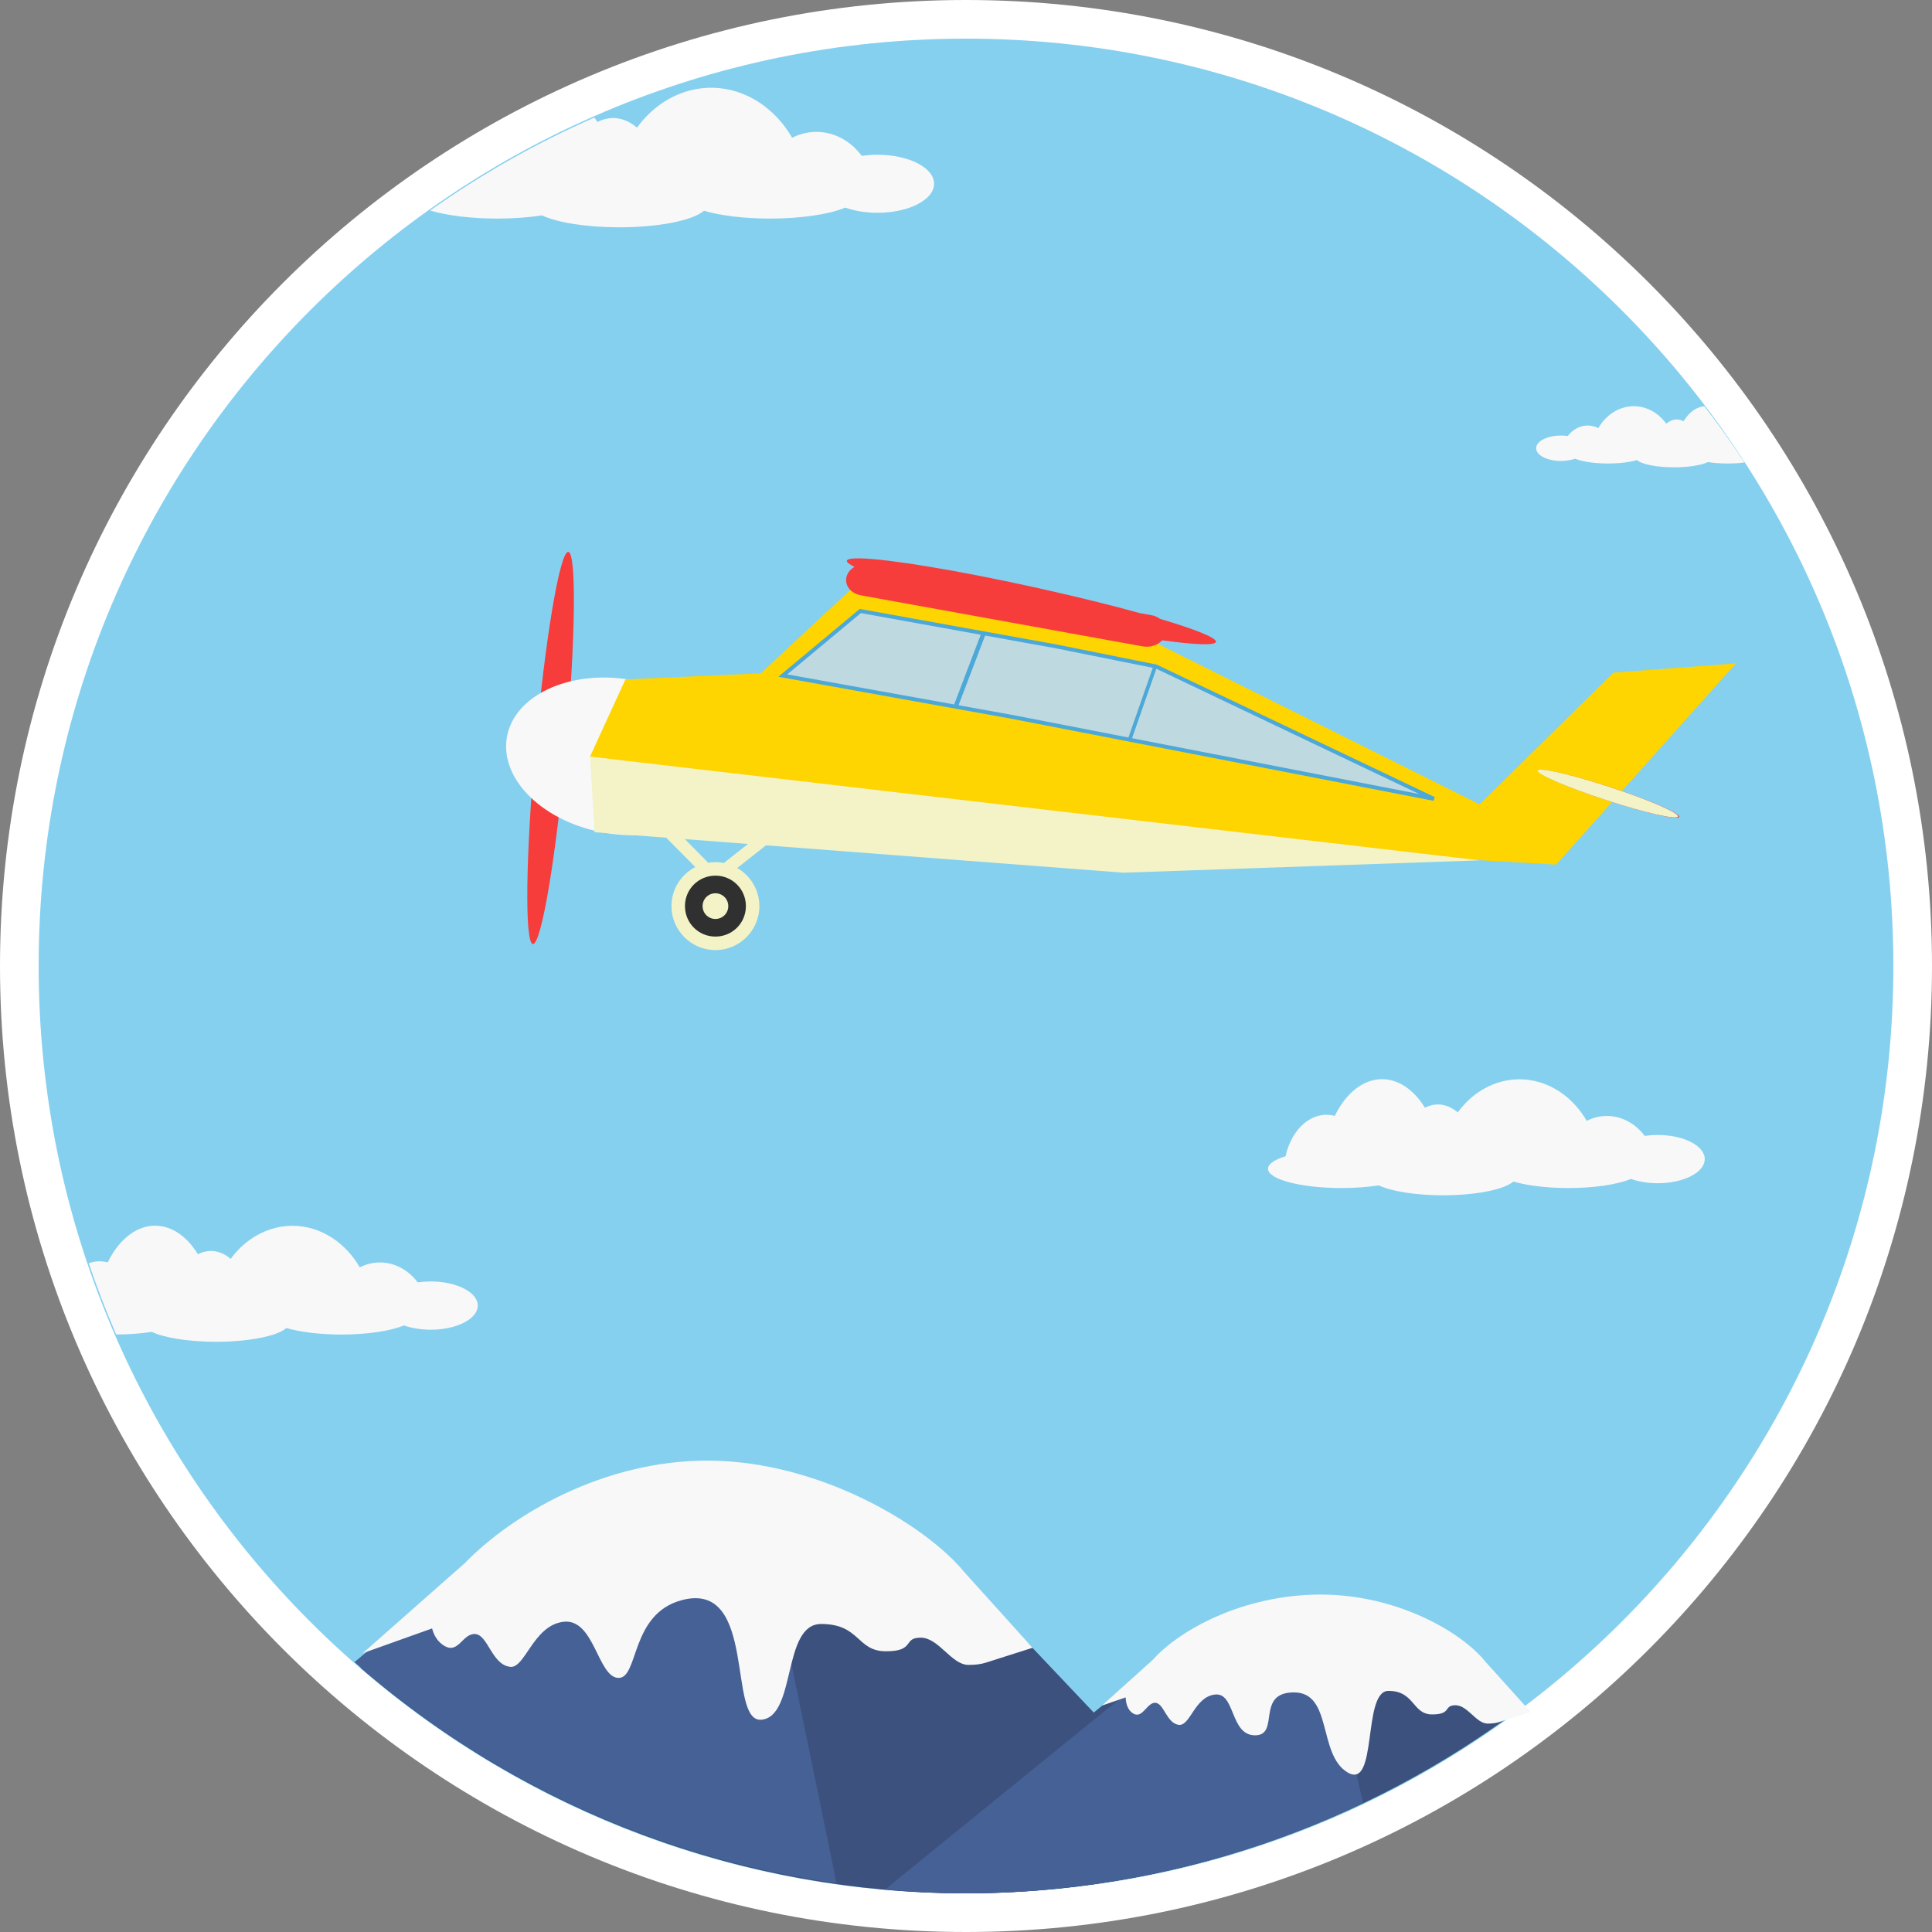
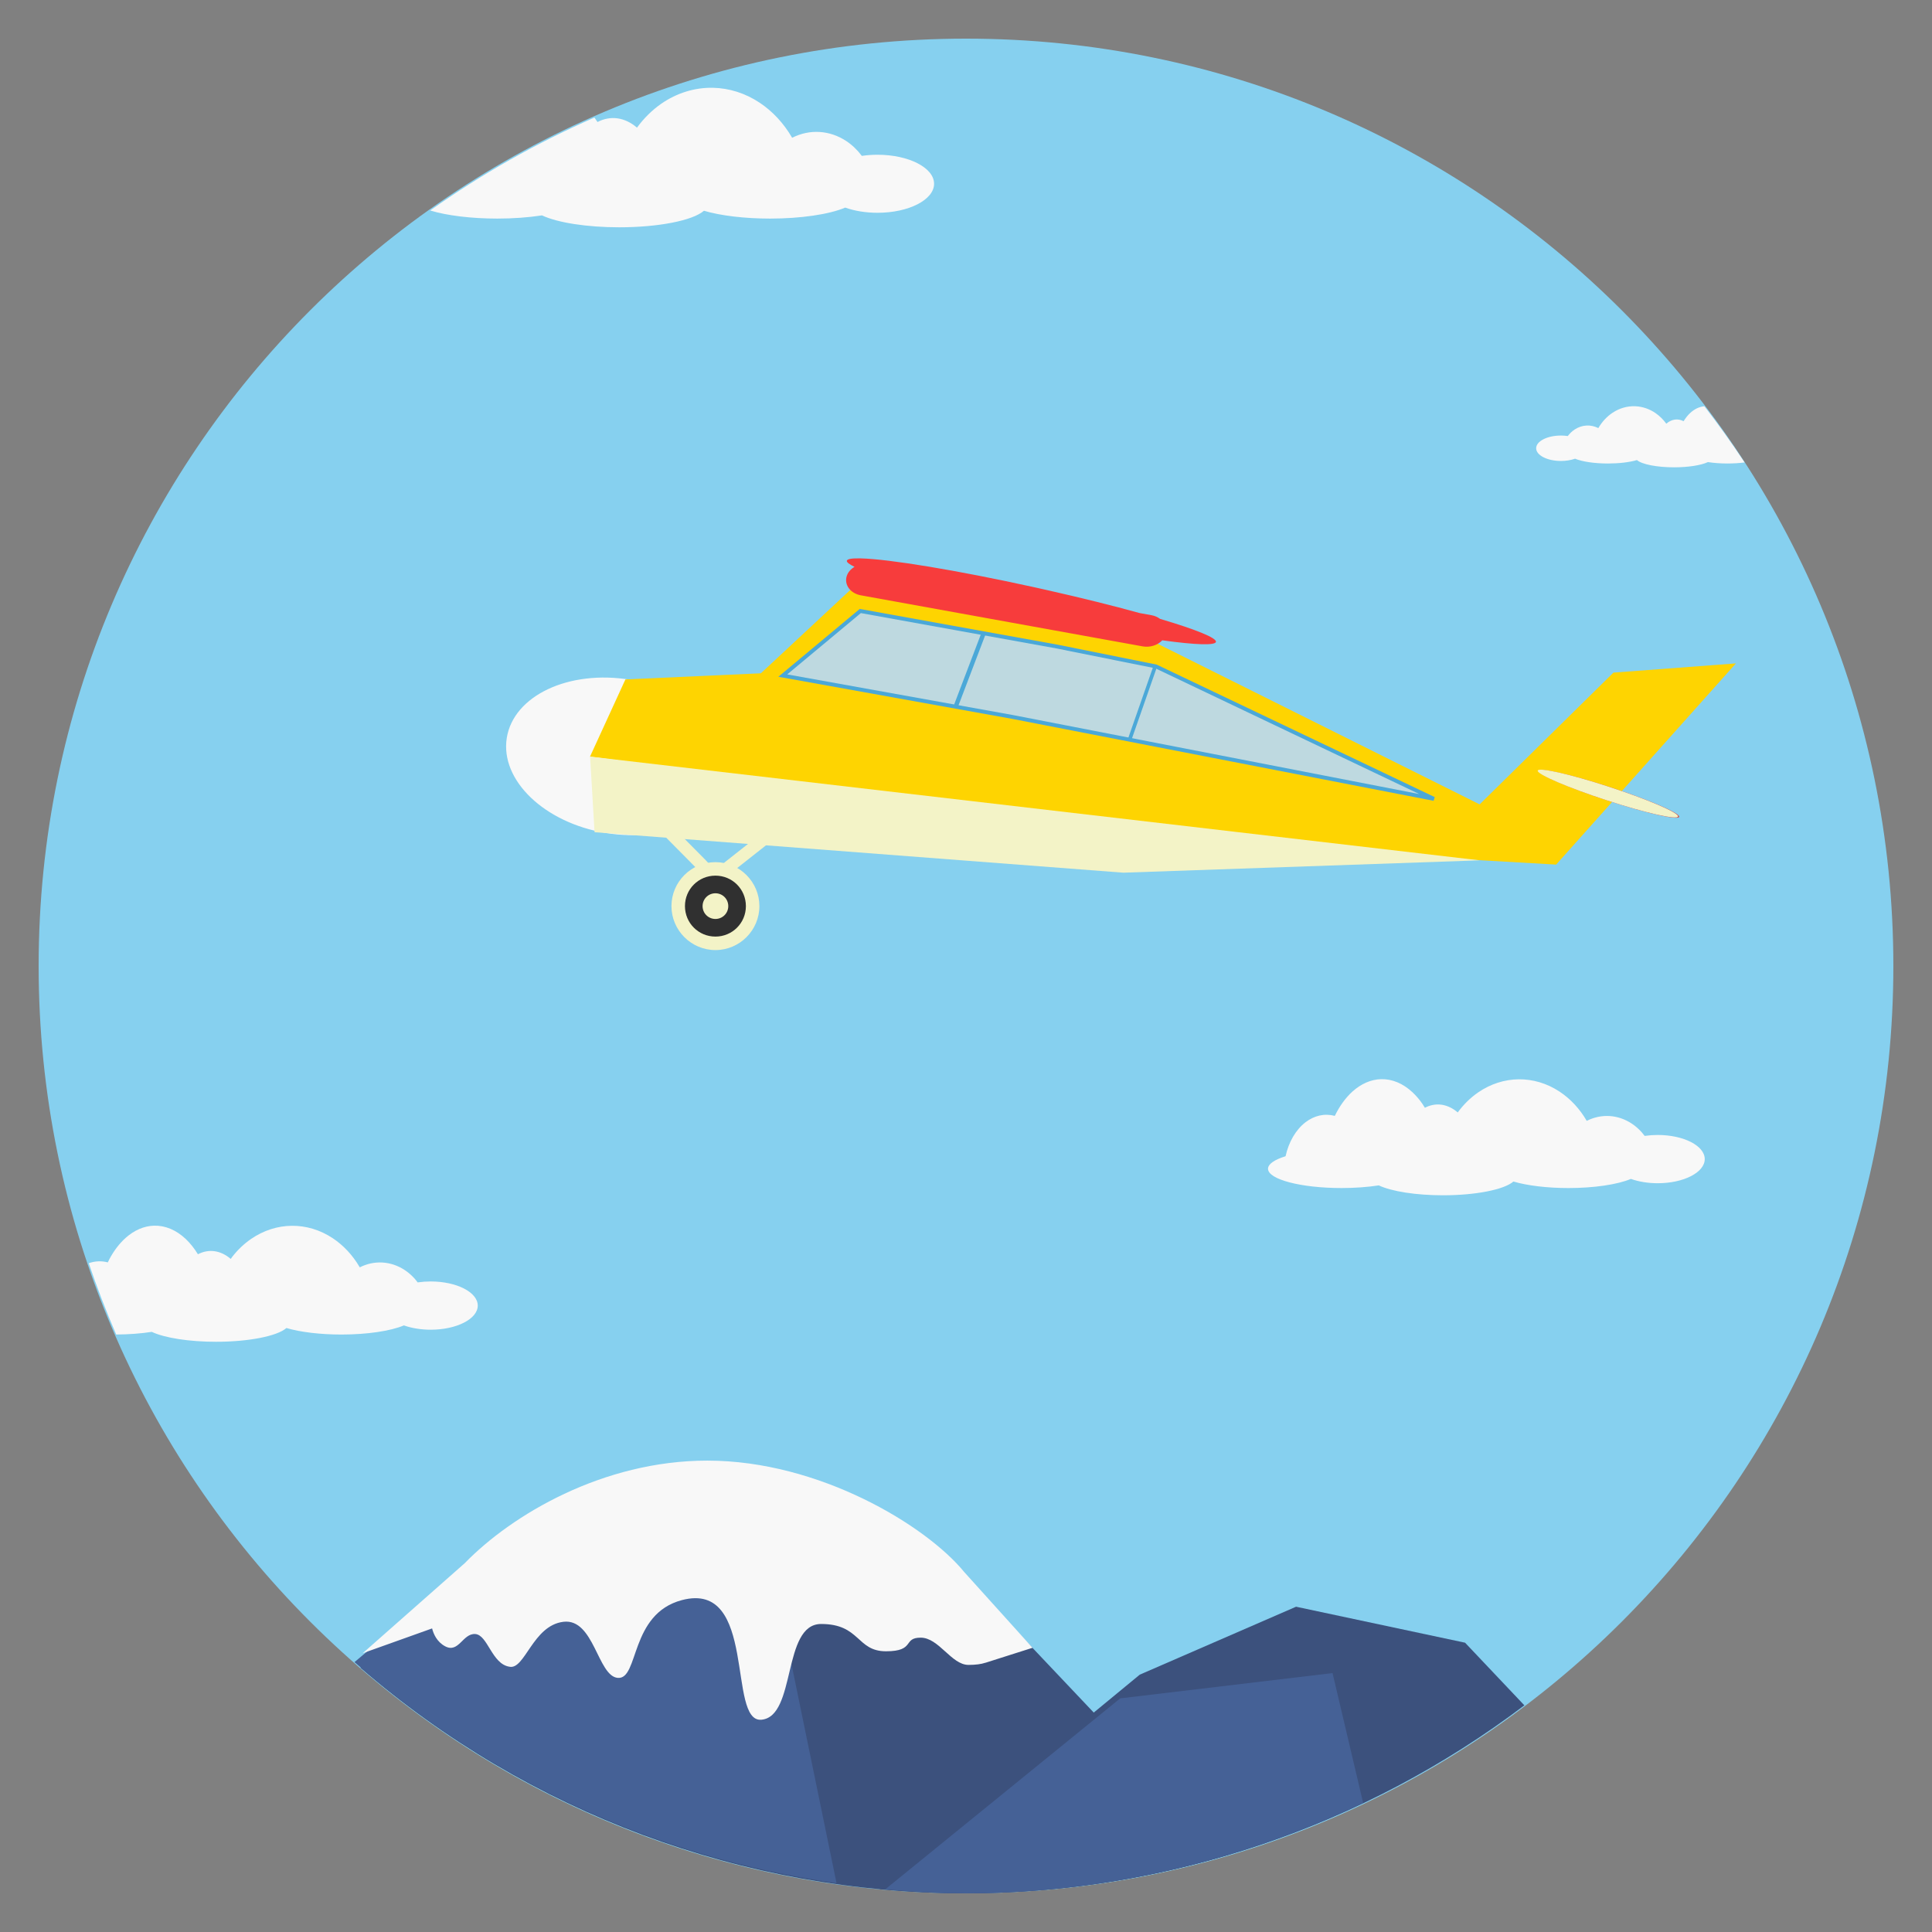
<svg xmlns="http://www.w3.org/2000/svg" height="800px" width="800px" version="1.1" id="Layer_1" viewBox="0 0 500 500" xml:space="preserve">
  <rect x="0" y="0" width="500" height="500" fill="#808080" stroke="none" />
  <g transform="translate(1401.52 -540.36)">
-     <path style="fill:#FFFFFF;" d="M-901.52,790.36c0,138.071-111.929,250-250,250s-250-111.929-250-250s111.929-250,250-250   S-901.52,652.289-901.52,790.36L-901.52,790.36z" />
    <path style="fill:#86D0EF;" d="M-911.52,790.36c0,132.548-107.452,240-240,240s-240-107.452-240-240s107.452-240,240-240   S-911.52,657.812-911.52,790.36z" />
    <g transform="translate(0 540.36)">
      <g>
        <path style="fill:#3C517D;" d="M-1224.503,385.97l-60.063,26.105l-23.682,19.514c43.549,37.632,99.171,58.361,156.727,58.408     c22.997-0.055,45.867-3.416,67.908-9.979l-75.947-80.223L-1224.503,385.97z" />
        <path style="fill:#3C517D;" d="M-1066.101,415.818l-40.455,17.584l-67.322,55.477c7.431,0.721,14.892,1.094,22.358,1.119     c52.178-0.079,102.908-17.16,144.508-48.656l-15.348-16.211L-1066.101,415.818L-1066.101,415.818z" />
      </g>
      <g>
        <path style="fill:#456196;" d="M-1056.661,432.992l-54.945,6.543l-60.805,49.418c6.945,0.652,13.915,1,20.891,1.045     c35.572-0.083,70.68-8.073,102.785-23.391L-1056.661,432.992L-1056.661,432.992z" />
        <path style="fill:#456196;" d="M-1270.366,397.011l-39.418,33.146c35.131,30.804,78.491,50.683,124.758,57.199l-16.273-79.131     L-1270.366,397.011z" />
      </g>
      <g>
        <path style="fill:#F8F8F8;" d="M-1218.452,378.004c-27.089,0-50.66,14.069-62.807,26.559l-26.387,23.289l17.951-6.416     c0.378,1.464,1.263,3.497,3.375,4.621c3.533,1.879,4.562-3.403,7.801-3.17c3.239,0.233,4.27,7.752,8.834,8.457     c4.009,0.87,6.035-10.683,13.984-11.627c7.95-0.943,8.842,14.101,14.07,14.518c5.532,0.44,3.005-16.563,16.609-20.135     c19.578-5.14,11.634,31.789,20.561,30.963c9.095-0.842,5.291-24.777,15.449-24.777s9.128,7.064,16.783,7.064     s4.27-3.525,8.98-3.525c4.711,0,7.951,7.051,12.367,7.051c1.829,0,3.27-0.19,4.377-0.557v0.01l12.209-3.883l-17.666-19.584     c-9.871-12.069-37.536-28.857-66.496-28.857L-1218.452,378.004z" />
-         <path style="fill:#F8F8F8;" d="M-1059.671,412.672c-20.056,0-36.577,9.128-43.504,16.885l-13.166,11.848l6.137-2.115     c0.044,1.144,0.356,3.316,2.074,4.23c2.38,1.266,3.467-2.993,5.648-2.836s2.875,5.222,5.949,5.697     c3.074,0.475,4.066-7.196,9.42-7.832c5.354-0.635,3.866,10.549,10.41,10.549s0.05-11.105,10.064-11.105     c10.015,0,6.146,15.975,13.801,20.668c7.987,4.896,3.801-21.064,10.642-21.064c6.842,0,6.146,6.094,11.303,6.094     c5.156,0,2.876-2.373,6.049-2.373c3.173,0,5.355,4.748,8.33,4.748c1.455,0,2.54-0.183,3.326-0.525v0.014l7.832-2.49     l-11.756-13.033c-6.191-7.743-23.009-17.357-42.564-17.357L-1059.671,412.672z" />
        <path style="fill:#F8F8F8;" d="M-1217.023,22.719c-4.693-0.094-9.317,1.332-13.352,4.117c-2.376,1.652-4.502,3.745-6.293,6.197     c-3.152-2.696-6.833-3.219-10.223-1.453c-0.255-0.399-0.516-0.785-0.785-1.16c-14.951,6.552-29.195,14.612-42.51,24.055     c4.349,1.329,10.693,2.095,17.371,2.096c4.067-0.002,8.059-0.289,11.564-0.83c4.039,1.901,11.682,3.081,19.98,3.084     c10.114-0.001,19.027-1.742,21.932-4.283c4.339,1.288,10.572,2.026,17.123,2.029c7.92-0.003,15.272-1.079,19.441-2.846     c2.451,0.874,5.364,1.343,8.35,1.344c8.089,0,14.645-3.363,14.645-7.511c0,0,0,0,0,0c-0.001-4.147-6.557-7.509-14.645-7.51     c-1.371,0.001-2.736,0.101-4.053,0.297c-1.152-1.539-2.518-2.842-4.043-3.854c-4.289-2.823-9.474-3.132-13.99-0.834     c-2.176-3.751-5.069-6.867-8.453-9.105C-1208.642,24.121-1212.789,22.803-1217.023,22.719L-1217.023,22.719z" />
        <path style="fill:#F8F8F8;" d="M-978.294,105.136c-2.055-0.087-4.09,0.492-5.877,1.672c-1.482,0.98-2.75,2.344-3.703,3.986     c-1.978-1.007-4.25-0.872-6.129,0.365c-0.667,0.443-1.265,1.014-1.77,1.688c-0.577-0.085-1.175-0.129-1.775-0.129     c-3.542,0-6.413,1.473-6.414,3.289c-0.001,1.817,2.87,3.29,6.413,3.291c0,0,0.001,0,0.001,0c1.308,0,2.584-0.205,3.658-0.588     c1.826,0.773,5.045,1.245,8.514,1.246c2.869-0.001,5.599-0.325,7.5-0.889c1.274,1.113,5.178,1.875,9.607,1.875     c3.636-0.001,6.985-0.518,8.754-1.352c1.535,0.238,3.283,0.364,5.064,0.365c1.535-0.001,3.048-0.095,4.424-0.273     c-3.284-4.974-6.752-9.825-10.396-14.541c-1.31,0.112-2.584,0.72-3.713,1.773c-0.612,0.58-1.174,1.285-1.67,2.096     c-1.485-0.774-3.098-0.545-4.479,0.637c-0.784-1.075-1.715-1.993-2.756-2.717C-974.634,105.832-976.441,105.214-978.294,105.136z     " />
        <path style="fill:#F8F8F8;" d="M-1361.646,317.205c-2.593,0.07-5.133,1.165-7.387,3.186c-1.59,1.425-3.007,3.283-4.186,5.488     c-0.136,0.271-0.269,0.546-0.398,0.826c-1.635-0.436-3.32-0.363-4.932,0.213c2.113,6.247,4.482,12.404,7.102,18.455     c3.242-0.019,6.412-0.255,9.209-0.686c3.358,1.581,9.712,2.562,16.611,2.564c8.407-0.001,15.817-1.448,18.232-3.561     c3.608,1.071,8.791,1.685,14.238,1.688c6.584-0.003,12.696-0.897,16.162-2.365c2.038,0.726,4.46,1.115,6.941,1.115     c6.724,0,12.176-2.796,12.176-6.244c0-3.448-5.451-6.244-12.176-6.244c-1.101,0-2.197,0.077-3.258,0.229     c-0.037,0.006-0.074,0.013-0.111,0.02c-0.233-0.316-0.476-0.62-0.73-0.912c-0.79-0.891-1.674-1.661-2.631-2.293     c-3.567-2.348-7.878-2.605-11.633-0.693c-0.025-0.047-0.049-0.094-0.074-0.141c-1.802-3.057-4.18-5.597-6.953-7.428     c-6.567-4.337-14.633-4.247-21.127,0.234c-1.809,1.249-3.447,2.807-4.857,4.621c-0.126,0.176-0.251,0.353-0.373,0.533     c0-0.001,0-0.001,0-0.002c-2.62-2.241-5.68-2.675-8.498-1.207c-0.942-1.538-2.007-2.874-3.17-3.975     c-2.471-2.315-5.302-3.5-8.176-3.422L-1361.646,317.205z" />
      </g>
    </g>
-     <path style="fill:#F73C3C;" d="M-1262.961,733.733c-2.524,28.026-2.807,50.835-0.634,50.946c2.173,0.111,5.981-22.518,8.504-50.544   c2.523-28.026,2.807-50.835,0.634-50.946C-1256.63,683.078-1260.437,705.708-1262.961,733.733z" />
    <path style="fill:#F8F8F8;" d="M-1212.746,740.852c-1.727,10.952-16.027,17.705-31.939,15.083   c-15.912-2.622-27.411-13.625-25.684-24.577v0c1.727-10.952,16.027-17.705,31.939-15.083h0   C-1222.518,718.897-1211.019,729.9-1212.746,740.852z" />
    <path style="fill:#FED401;" d="M-952.268,712.049l-31.699,2.386l-34.623,34.1l-85.115-42.454l-77.777-13.023l-23.121,21.55   l-35.063,1.587l-9.161,19.977l180.582,23.957l69.453,3.985L-952.268,712.049z" />
    <path style="fill:#F3F3C7;" d="M-1018.562,763.015l-92.232,3.196l-136.856-10.476l-1.155-19.566L-1018.562,763.015z" />
    <path style="fill:#CB3938;" d="M-966.957,751.721c0.051-1.004-8.044-4.463-18.08-7.726c0,0-0.001,0-0.001,0   c-10.036-3.263-18.213-5.094-18.263-4.09c0,0,0,0,0,0c-0.051,1.004,8.044,4.463,18.08,7.726c0,0,0.001,0,0.001,0   C-975.184,750.894-967.007,752.725-966.957,751.721C-966.957,751.721-966.957,751.721-966.957,751.721z" />
    <g>
      <g>
        <path style="fill:#F3F3C7;" d="M-1003.565,739.825c-0.05,1.004,8.045,4.463,18.081,7.726c10.036,3.263,18.213,5.094,18.263,4.089     s-8.045-4.463-18.081-7.726C-995.338,740.651-1003.515,738.821-1003.565,739.825z" />
      </g>
      <path style="fill:#F3F3C7;" d="M-1236.555,747.385L-1236.555,747.385c0.487-0.751,2.664,0.439,4.861,2.657l12.79,12.912    c2.198,2.218,3.584,4.625,3.097,5.376l0,0c-0.487,0.751-2.664-0.439-4.861-2.658l-12.79-12.911    C-1235.655,750.543-1237.042,748.136-1236.555,747.385z" />
      <path style="fill:#F3F3C7;" d="M-1194.325,750.054L-1194.325,750.054c-0.392-0.805-2.697,0.11-5.15,2.043l-14.273,11.25    c-2.452,1.933-4.123,4.152-3.731,4.957l0,0c0.392,0.805,2.698-0.11,5.15-2.043l14.273-11.25    C-1195.604,753.078-1193.934,750.859-1194.325,750.054z" />
    </g>
    <g shape-rendering="auto" image-rendering="auto" color-rendering="auto" color-interpolation="sRGB">
      <path style="fill:#4BA8D8;" d="M-1179.015,697.951l-21.066,17.553l1.063,0.191l59.393,10.697l109.111,21.215l0.314-0.949    l-71.98-34.297l-25.65-5.16L-1179.015,697.951z" />
      <path style="fill:#BED9E0;" d="M-1178.732,699.025l50.711,9.166l25.52,5.133l68.287,32.537l-105.227-20.459l-58.338-10.506    L-1178.732,699.025z" />
    </g>
    <g>
      <polygon style="fill:#4BA8D8;" points="-1147.551,704.206 -1146.5,704.63 -1153.753,723.673 -1154.803,723.249   " />
      <polygon style="fill:#4BA8D8;" points="-1103.1,712.972 -1102.235,713.35 -1108.703,731.842 -1109.568,731.464   " />
    </g>
    <g transform="translate(0 540.36)">
      <path style="fill:#F73C3C;" d="M-1178.855,144.508c-2.22-0.048-3.407,0.158-3.502,0.609c-0.074,0.373,0.597,0.907,1.988,1.584    c-0.983,0.573-1.737,1.42-2.039,2.461c-0.647,2.232,0.997,4.421,3.688,4.908l72.891,13.205c1.972,0.357,3.933-0.308,5.1-1.564    c8.713,1.206,13.696,1.352,13.896,0.408c0.197-1.008-5.037-3.163-14.461-5.953c-0.605-0.448-1.34-0.792-2.199-0.947l-3.076-0.557    c-6.996-1.933-15.232-3.976-23.822-5.91c-0.449-0.101-0.899-0.202-1.35-0.303c-0.577-0.13-1.156-0.26-1.734-0.389    c-0.101-0.022-0.202-0.044-0.303-0.066c-0.13-0.029-0.26-0.057-0.391-0.086C-1153.721,147.609-1171.466,144.67-1178.855,144.508    L-1178.855,144.508z" />
      <path style="fill:#F8F8F8;" d="M-1044.105,279.289c-2.593,0.071-5.133,1.167-7.387,3.188c-1.778,1.605-3.336,3.751-4.584,6.313    c-2.606-0.705-5.311-0.109-7.621,1.68c-2.469,1.917-4.302,5.055-5.121,8.764c-2.928,0.903-4.537,2.049-4.539,3.234    c-0.001,2.759,8.525,4.996,19.043,4.996c0.001,0,0.001,0,0.002,0c3.382-0.002,6.702-0.24,9.617-0.689    c3.359,1.58,9.712,2.56,16.609,2.563c8.408-0.001,15.819-1.448,18.234-3.561c3.607,1.071,8.789,1.685,14.236,1.688    c6.585-0.003,12.697-0.897,16.164-2.365c2.038,0.726,4.46,1.116,6.941,1.117c6.725,0,12.176-2.796,12.176-6.245    c0,0,0-0.001,0-0.001c0-3.448-5.451-6.244-12.176-6.244c-1.101,0-2.197,0.077-3.258,0.229c-0.037,0.006-0.074,0.013-0.111,0.02    c-0.233-0.316-0.478-0.62-0.732-0.912c-0.789-0.89-1.673-1.661-2.629-2.293c-3.566-2.348-7.878-2.605-11.633-0.693    c-1.809-3.118-4.214-5.708-7.027-7.568c-6.567-4.336-14.633-4.246-21.127,0.236c-1.975,1.372-3.743,3.112-5.232,5.15    c-0.327-0.28-0.663-0.533-1.006-0.758c-2.39-1.57-5.04-1.728-7.494-0.449c-0.221-0.371-0.449-0.731-0.684-1.08    c-0.765-1.093-1.597-2.063-2.484-2.895C-1038.398,280.395-1041.23,279.21-1044.105,279.289L-1044.105,279.289z" />
    </g>
    <g transform="translate(-20.819 -1.928)" shape-rendering="auto" image-rendering="auto" color-rendering="auto" color-interpolation="sRGB">
      <path style="fill:#F3F3C7;" d="M-1195.548,765.411c-6.262,0-11.38,5.116-11.38,11.377s5.118,11.38,11.38,11.38    s11.377-5.118,11.377-11.38S-1189.286,765.411-1195.548,765.411z" />
      <path style="fill:#303030;" d="M-1195.548,768.904c4.378,0,7.884,3.506,7.884,7.884s-3.506,7.887-7.884,7.887    c-4.379,0-7.887-3.508-7.887-7.887S-1199.926,768.904-1195.548,768.904z" />
      <path style="fill:#F3F3C7;" d="M-1195.548,773.466c1.846,0,3.324,1.478,3.324,3.324s-1.478,3.325-3.324,3.325    s-3.325-1.479-3.325-3.325S-1197.394,773.466-1195.548,773.466z" />
    </g>
  </g>
</svg>